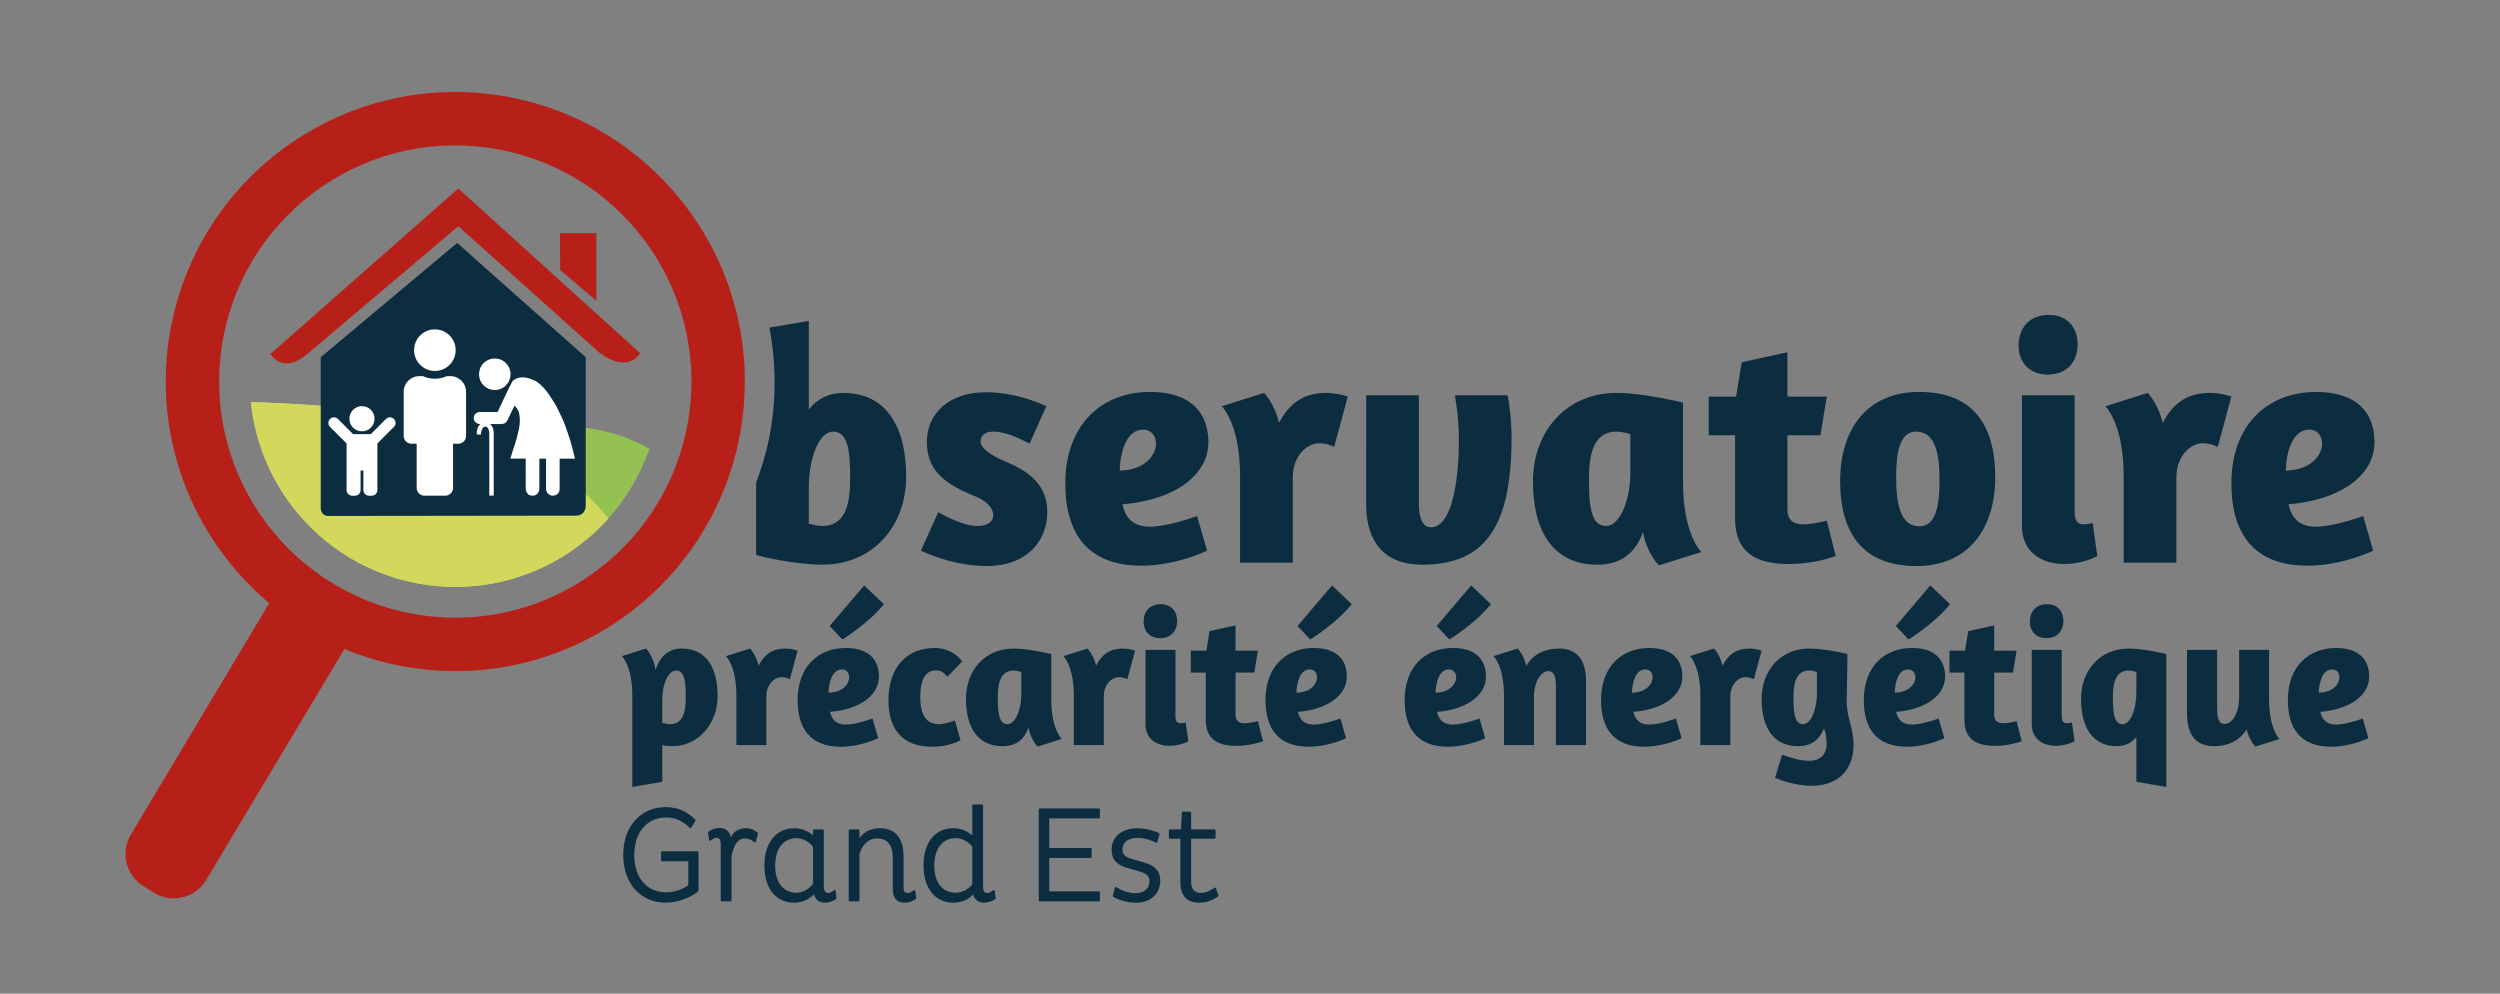
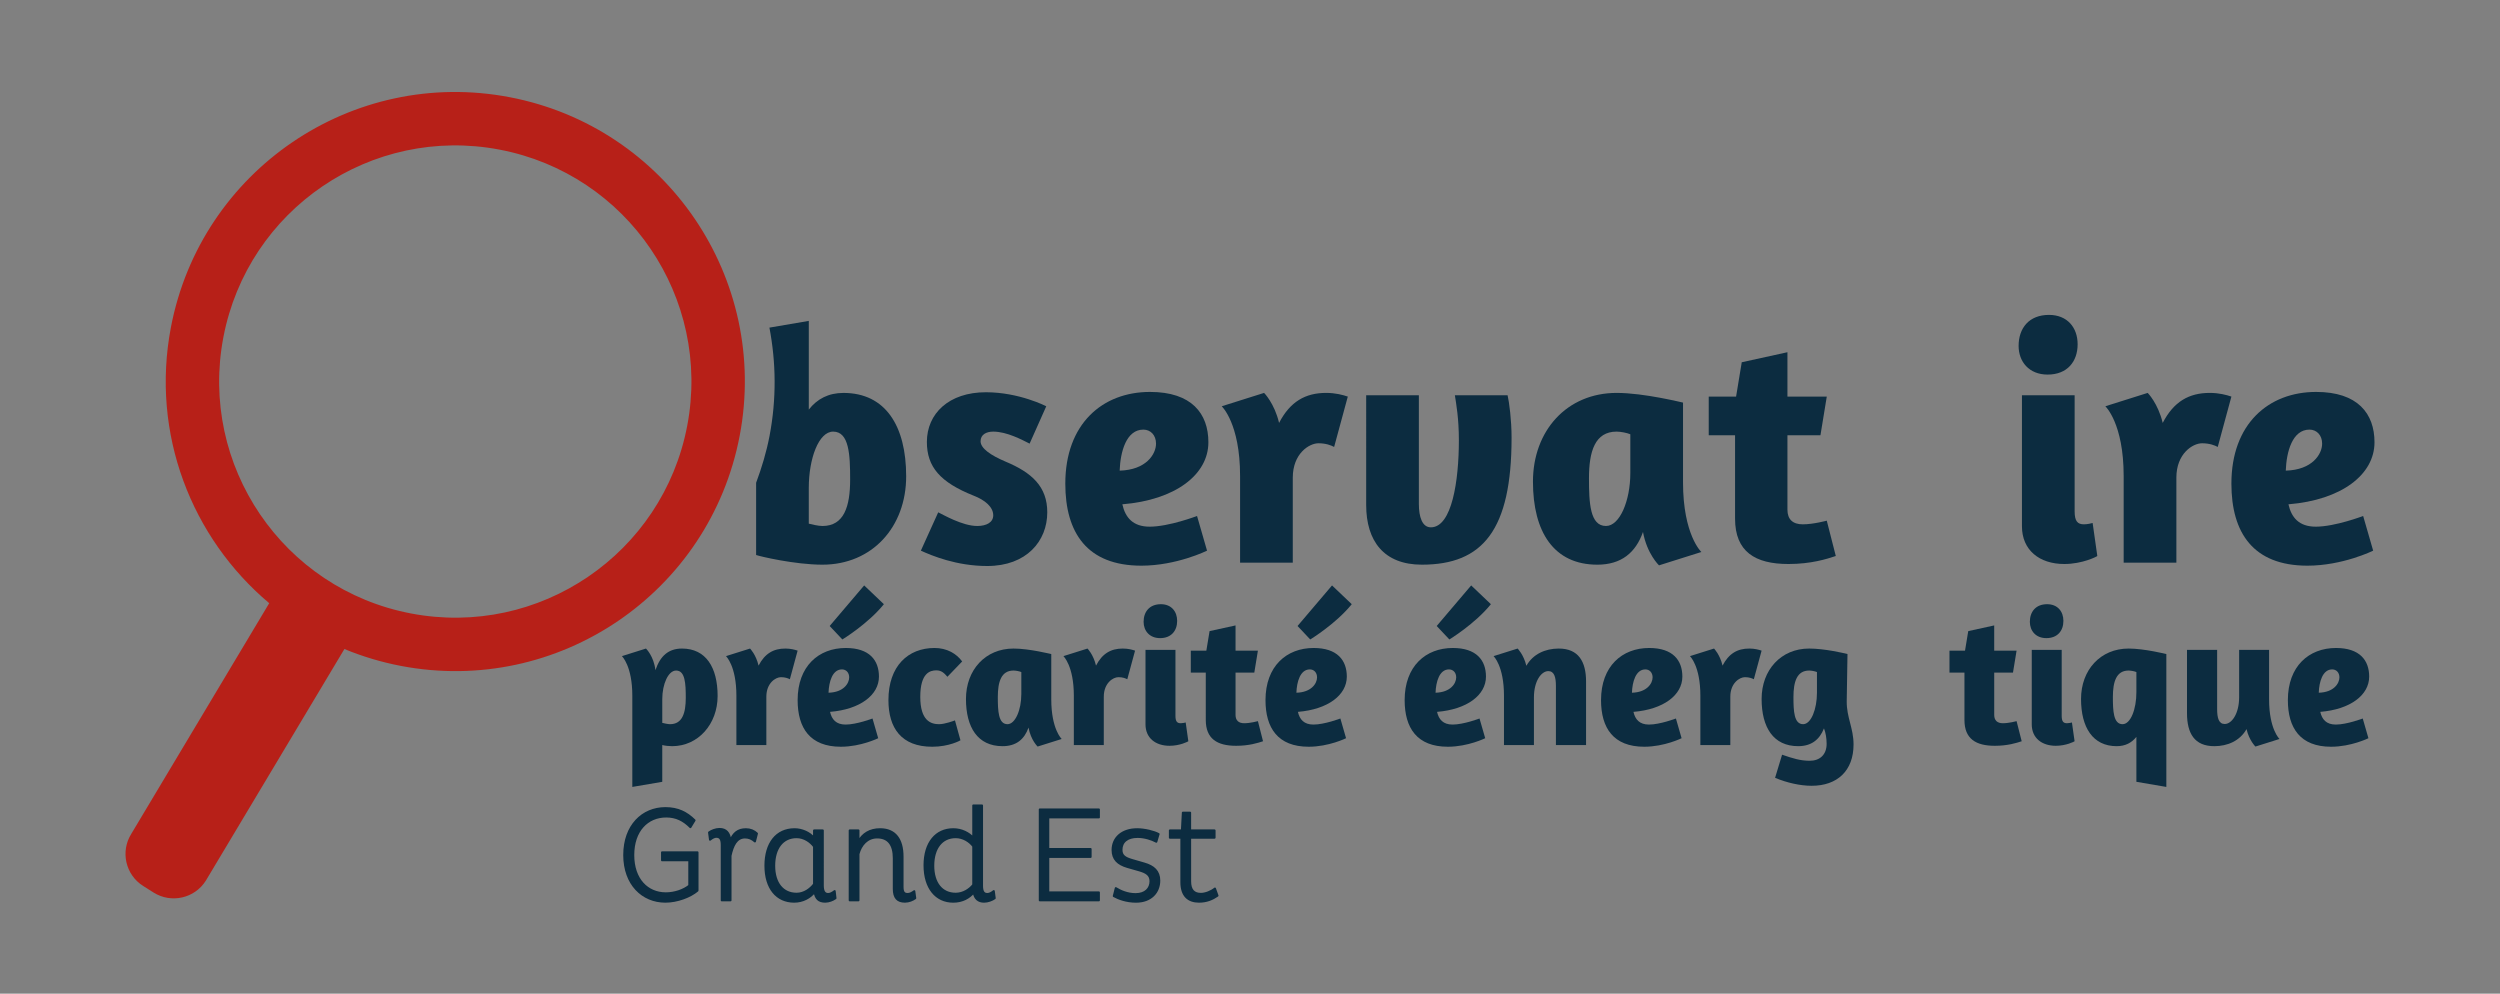
<svg xmlns="http://www.w3.org/2000/svg" xmlns:xlink="http://www.w3.org/1999/xlink" version="1.1" id="Calque_1" x="0px" y="0px" width="600px" height="238.475px" viewBox="0 0 600 238.475" enable-background="new 0 0 600 238.475" xml:space="preserve">
  <rect x="0" y="0" width="600" height="238.475" fill="#808080" stroke="none" />
  <g>
    <path fill="#0C2C40" d="M251.103,97.504l-3.996,8.965c-1.765-0.883-5.441-2.882-8.728-2.882c-1.681,0-3.042,0.719-3.042,2.318   c0,1.682,2.403,3.364,6.006,4.884c6.322,2.644,10.003,6.003,10.003,12.167c0,6.883-4.962,12.885-14.41,12.885   c-7.359,0-13.284-2.478-15.927-3.683l4.163-9.202c1.043,0.481,5.765,3.28,9.365,3.28c2.243,0,3.842-0.879,3.842-2.561   c0-2-2.002-3.681-4.719-4.723c-8.007-3.203-11.208-6.884-11.208-12.887c0-6.804,5.281-11.926,14.167-11.926   C244.624,94.141,251.103,97.504,251.103,97.504" />
    <path fill="#0C2C40" d="M276.002,94.063c10.004,0,14.011,5.2,14.011,12.085c0,7.766-7.928,13.848-20.652,14.885   c0.722,3.204,2.561,5.368,6.562,5.368c4.643,0,11.367-2.566,11.367-2.566l2.399,8.324c0,0-7.284,3.603-15.763,3.603   c-13.051,0-18.251-7.923-18.251-19.691C255.675,101.743,264.557,94.063,276.002,94.063 M268.719,112.951   c6.325-0.161,8.727-3.922,8.727-6.482c0-2.002-1.279-3.363-3.046-3.363C270.322,103.105,268.881,108.388,268.719,112.951" />
    <path fill="#0C2C40" d="M310.267,114.633v20.408H297.62V114.23c0-12.646-4.407-16.727-4.407-16.727l10.169-3.206   c0,0,2.485,2.483,3.597,7.207c2.647-5.125,6.329-7.207,11.291-7.207c2.242,0,4.002,0.481,5.202,0.883l-3.28,12.088   c-0.72-0.4-2.003-0.882-3.759-0.882C314.187,106.387,310.267,108.869,310.267,114.633" />
    <path fill="#0C2C40" d="M361.821,94.86c0.396,1.683,0.958,6.003,0.958,10.165c0,22.174-6.884,30.497-21.533,30.497   c-9.124,0-13.362-5.684-13.362-14.329V94.86h12.643v26.095c0,3.12,0.805,5.603,2.88,5.603c5.043,0,6.722-11.127,6.722-20.892   c0-5.283-0.641-8.724-0.96-10.806H361.821z" />
    <path fill="#0C2C40" d="M403.925,115.75c0,12.649,4.404,16.729,4.404,16.729l-10.167,3.204c0,0-2.883-2.725-3.844-8.007   c-1.754,4.962-5.197,7.847-10.959,7.847c-10.489,0-15.449-7.927-15.449-19.929c0-12.249,8.162-21.296,20.087-21.296   c6.644,0,15.772,2.324,15.929,2.324V115.75z M391.279,113.512v-9.286c-0.721-0.321-2.323-0.639-3.283-0.639   c-5.204,0-6.641,4.72-6.641,11.204c0,5.923,0.239,11.446,4.08,11.446C388.72,126.237,391.279,120.233,391.279,113.512" />
    <path fill="#0C2C40" d="M410.097,95.181h6.564l1.357-8.24l10.967-2.407v10.647h9.442l-1.52,9.286h-7.923v17.848   c0,2.322,1.281,3.523,3.68,3.523c2.563,0,5.762-0.881,5.762-0.881l2.165,8.483c-2.165,0.722-5.927,1.921-11.37,1.921   c-8.002,0-12.805-2.961-12.805-10.886v-20.009h-6.32V95.181z" />
-     <path fill="#0C2C40" d="M478.852,114.55c0,12.089-6.239,21.294-18.886,21.294c-12.808,0-18.33-7.767-18.33-20.413   c0-12.163,6.245-21.368,18.971-21.368C473.331,94.063,478.852,101.743,478.852,114.55 M455.081,114.55   c0,6.482,1.04,11.765,5.609,11.765c3.919,0,4.799-4.957,4.799-10.963c0-6.563-1.045-11.765-5.605-11.765   C455.965,103.587,455.081,108.388,455.081,114.55" />
    <path fill="#0C2C40" d="M498.631,82.615c0,4.165-2.48,7.284-7.199,7.284c-4.487,0-6.967-3.119-6.967-6.885   c0-4.242,2.48-7.44,7.287-7.44C496.151,75.574,498.631,78.616,498.631,82.615 M485.268,126.314V94.86h12.644v27.854   c0,2.403,0.719,3.124,2.242,3.124c0.801,0,1.841-0.241,2.078-0.323l1.122,7.926c-0.157,0.162-3.599,1.921-7.926,1.921   C489.426,135.361,485.268,132,485.268,126.314" />
    <path fill="#0C2C40" d="M522.329,114.633v20.408h-12.65V114.23c0-12.646-4.398-16.727-4.398-16.727l10.165-3.206   c0,0,2.481,2.483,3.604,7.207c2.642-5.125,6.316-7.207,11.283-7.207c2.243,0,3.999,0.481,5.203,0.883l-3.278,12.088   c-0.726-0.4-2.005-0.882-3.765-0.882C526.248,106.387,522.329,108.869,522.329,114.633" />
    <path fill="#0C2C40" d="M555.871,94.063c10.004,0,14.008,5.2,14.008,12.085c0,7.766-7.921,13.848-20.652,14.885   c0.718,3.204,2.562,5.368,6.563,5.368c4.643,0,11.366-2.566,11.366-2.566l2.403,8.324c0,0-7.283,3.603-15.771,3.603   c-13.049,0-18.252-7.923-18.252-19.691C535.536,101.743,544.425,94.063,555.871,94.063 M548.586,112.951   c6.325-0.161,8.725-3.922,8.725-6.482c0-2.002-1.283-3.363-3.039-3.363C550.189,103.105,548.746,108.388,548.586,112.951" />
    <path fill="#0C2C40" d="M202.434,94.301c-3.603,0-6.321,1.44-8.325,4.002V77.014l-9.447,1.615   c1.593,8.35,1.721,17.119,0.031,25.974c-0.749,3.917-1.881,7.65-3.226,11.267V133.2c0.88,0.319,9.283,2.322,15.925,2.322   c11.928,0,20.088-9.046,20.088-21.211C217.48,102.225,212.523,94.301,202.434,94.301 M197.392,126.237   c-1.042,0-2.642-0.399-3.283-0.56v-8.564c0-7.126,2.403-13.526,5.845-13.526c3.841,0,4.08,5.52,4.08,11.524   C204.033,121.515,202.595,126.237,197.392,126.237" />
    <g>
      <path fill="#0C2C40" d="M165.696,198.51c-1.637-1.632-3.399-2.563-5.805-2.563c-4.518,0-7.917,3.396-7.917,9.265    c0,5.899,3.431,9.197,7.824,9.197c2.145,0,4.293-0.766,5.641-1.857v-6.091h-6.541v-1.893h8.496v9.167    c-1.731,1.479-4.873,2.659-7.693,2.659c-5.483,0-9.874-4.163-9.874-11.183c0-7.085,4.391-11.253,9.874-11.253    c2.98,0,5.098,1.056,6.987,2.919L165.696,198.51z" />
      <path fill="none" stroke="#0C2C40" stroke-width="0.5" stroke-linecap="round" stroke-linejoin="round" stroke-miterlimit="10" d="    M165.696,198.51c-1.637-1.632-3.399-2.563-5.805-2.563c-4.518,0-7.917,3.396-7.917,9.265c0,5.899,3.431,9.197,7.824,9.197    c2.145,0,4.293-0.766,5.641-1.857v-6.091h-6.541v-1.893h8.496v9.167c-1.731,1.479-4.873,2.659-7.693,2.659    c-5.483,0-9.874-4.163-9.874-11.183c0-7.085,4.391-11.253,9.874-11.253c2.98,0,5.098,1.056,6.987,2.919L165.696,198.51z" />
      <path fill="#0C2C40" d="M181.18,201.94c-0.676-0.61-1.442-0.963-2.374-0.963c-2.05,0-2.947,1.925-3.493,4.394v10.705h-2.085    v-13.238c0-1.281-0.29-2.019-1.311-2.019c-0.484,0-0.996,0.286-1.51,0.705l-0.226-1.735c0.611-0.446,1.605-0.828,2.503-0.828    c1.57,0,2.404,0.93,2.596,2.786c0.737-1.793,1.826-2.723,3.75-2.723c1.059,0,1.957,0.382,2.628,1.026L181.18,201.94z" />
      <path fill="none" stroke="#0C2C40" stroke-width="0.5" stroke-linecap="round" stroke-linejoin="round" stroke-miterlimit="10" d="    M181.18,201.94c-0.676-0.61-1.442-0.963-2.374-0.963c-2.05,0-2.947,1.925-3.493,4.394v10.705h-2.085v-13.238    c0-1.281-0.29-2.019-1.311-2.019c-0.484,0-0.996,0.286-1.51,0.705l-0.226-1.735c0.611-0.446,1.605-0.828,2.503-0.828    c1.57,0,2.404,0.93,2.596,2.786c0.737-1.793,1.826-2.723,3.75-2.723c1.059,0,1.957,0.382,2.628,1.026L181.18,201.94z" />
      <path fill="#0C2C40" d="M197.463,212.521c0,1.281,0.354,2.05,1.285,2.05c0.511,0,1.025-0.287,1.568-0.704l0.192,1.699    c-0.61,0.447-1.57,0.829-2.467,0.829c-1.509,0-2.276-0.7-2.534-2.335c-1.06,1.346-2.82,2.335-4.904,2.335    c-4.168,0-6.892-3.199-6.892-8.616c0-5.389,2.628-8.754,6.989-8.754c1.728,0,3.622,0.801,4.679,2.116v-1.827h2.083V212.521z     M191.182,200.913c-3.302,0-5.385,2.598-5.385,6.865c0,4.196,2.083,6.729,5.385,6.729c1.829,0,3.366-1.185,4.199-2.307v-9.042    C194.547,202.036,193.01,200.913,191.182,200.913" />
      <path fill="none" stroke="#0C2C40" stroke-width="0.5" stroke-linecap="round" stroke-linejoin="round" stroke-miterlimit="10" d="    M197.463,212.521c0,1.281,0.354,2.05,1.285,2.05c0.511,0,1.025-0.287,1.568-0.704l0.192,1.699c-0.61,0.447-1.57,0.829-2.467,0.829    c-1.509,0-2.276-0.7-2.534-2.335c-1.06,1.346-2.82,2.335-4.904,2.335c-4.168,0-6.892-3.199-6.892-8.616    c0-5.389,2.628-8.754,6.989-8.754c1.728,0,3.622,0.801,4.679,2.116v-1.827h2.083V212.521z M191.182,200.913    c-3.302,0-5.385,2.598-5.385,6.865c0,4.196,2.083,6.729,5.385,6.729c1.829,0,3.366-1.185,4.199-2.307v-9.042    C194.547,202.036,193.01,200.913,191.182,200.913z" />
      <path fill="#0C2C40" d="M203.938,216.076v-16.763h2.083v2.693c0.998-1.893,2.758-2.982,5.194-2.982    c3.622,0,5.386,2.406,5.386,6.571v7.242c0,1.253,0.351,1.732,1.22,1.732c0.576,0,1.059-0.287,1.605-0.675l0.225,1.67    c-0.614,0.447-1.508,0.829-2.471,0.829c-1.794,0-2.66-0.924-2.66-3.072v-7.374c0-3.203-1.313-4.971-4.008-4.971    c-2.371,0-3.912,1.795-4.489,3.979v11.12H203.938z" />
      <path fill="none" stroke="#0C2C40" stroke-width="0.5" stroke-linecap="round" stroke-linejoin="round" stroke-miterlimit="10" d="    M203.938,216.076v-16.763h2.083v2.693c0.998-1.893,2.758-2.982,5.194-2.982c3.622,0,5.386,2.406,5.386,6.571v7.242    c0,1.253,0.351,1.732,1.22,1.732c0.576,0,1.059-0.287,1.605-0.675l0.225,1.67c-0.614,0.447-1.508,0.829-2.471,0.829    c-1.794,0-2.66-0.924-2.66-3.072v-7.374c0-3.203-1.313-4.971-4.008-4.971c-2.371,0-3.912,1.795-4.489,3.979v11.12H203.938z" />
      <path fill="#0C2C40" d="M235.676,193.318v19.2c0,1.286,0.289,2.052,1.283,2.052c0.511,0,1.027-0.288,1.54-0.704l0.224,1.702    c-0.609,0.444-1.636,0.831-2.534,0.831c-1.411,0-2.243-0.739-2.498-2.245c-1.059,1.316-2.757,2.245-4.907,2.245    c-4.134,0-6.89-3.27-6.89-8.721c0-5.45,2.756-8.654,6.89-8.654c2.02,0,3.717,0.898,4.808,2.081v-7.787H235.676z M229.361,214.507    c1.828,0,3.367-1.059,4.23-2.148v-9.264c-0.833-1.123-2.402-2.182-4.23-2.182c-3.301,0-5.387,2.598-5.387,6.859    C223.974,211.976,226.06,214.507,229.361,214.507" />
      <path fill="none" stroke="#0C2C40" stroke-width="0.5" stroke-linecap="round" stroke-linejoin="round" stroke-miterlimit="10" d="    M235.676,193.318v19.2c0,1.286,0.289,2.052,1.283,2.052c0.511,0,1.027-0.288,1.54-0.704l0.224,1.702    c-0.609,0.444-1.636,0.831-2.534,0.831c-1.411,0-2.243-0.739-2.498-2.245c-1.059,1.316-2.757,2.245-4.907,2.245    c-4.134,0-6.89-3.27-6.89-8.721c0-5.45,2.756-8.654,6.89-8.654c2.02,0,3.717,0.898,4.808,2.081v-7.787H235.676z M229.361,214.507    c1.828,0,3.367-1.059,4.23-2.148v-9.264c-0.833-1.123-2.402-2.182-4.23-2.182c-3.301,0-5.387,2.598-5.387,6.859    C223.974,211.976,226.06,214.507,229.361,214.507z" />
      <polygon fill="#0C2C40" points="249.556,216.076 249.556,194.278 263.725,194.278 263.725,196.169 251.577,196.169     251.577,203.769 261.739,203.769 261.739,205.66 251.577,205.66 251.577,214.185 263.725,214.185 263.725,216.076   " />
      <polygon fill="none" stroke="#0C2C40" stroke-width="0.5" stroke-linecap="round" stroke-linejoin="round" stroke-miterlimit="10" points="    249.556,216.076 249.556,194.278 263.725,194.278 263.725,196.169 251.577,196.169 251.577,203.769 261.739,203.769     261.739,205.66 251.577,205.66 251.577,214.185 263.725,214.185 263.725,216.076   " />
      <path fill="#0C2C40" d="M277.512,202.007c-1.123-0.614-2.851-1.155-4.491-1.155c-2.5,0-3.876,1.218-3.876,3.108    c0,1.38,0.802,1.957,2.595,2.468l2.885,0.836c2.245,0.642,3.592,1.824,3.592,4.07c0,2.788-1.956,5.065-5.582,5.065    c-2.306,0-4.229-0.739-5.319-1.346l0.48-1.896c1.028,0.644,2.724,1.446,4.747,1.446c2.372,0,3.589-1.377,3.589-3.108    c0-1.575-1.125-2.151-2.63-2.602l-2.914-0.832c-2.31-0.673-3.56-1.862-3.56-4.068c0-2.854,2.181-4.97,5.897-4.97    c1.795,0,4.072,0.573,5.128,1.152L277.512,202.007z" />
      <path fill="none" stroke="#0C2C40" stroke-width="0.5" stroke-linecap="round" stroke-linejoin="round" stroke-miterlimit="10" d="    M277.512,202.007c-1.123-0.614-2.851-1.155-4.491-1.155c-2.5,0-3.876,1.218-3.876,3.108c0,1.38,0.802,1.957,2.595,2.468    l2.885,0.836c2.245,0.642,3.592,1.824,3.592,4.07c0,2.788-1.956,5.065-5.582,5.065c-2.306,0-4.229-0.739-5.319-1.346l0.48-1.896    c1.028,0.644,2.724,1.446,4.747,1.446c2.372,0,3.589-1.377,3.589-3.108c0-1.575-1.125-2.151-2.63-2.602l-2.914-0.832    c-2.31-0.673-3.56-1.862-3.56-4.068c0-2.854,2.181-4.97,5.897-4.97c1.795,0,4.072,0.573,5.128,1.152L277.512,202.007z" />
      <path fill="#0C2C40" d="M285.622,211.495c0,2.148,0.929,3.043,2.596,3.043c1.093,0,2.501-0.573,3.366-1.281l0.608,1.697    c-1.185,0.835-2.597,1.44-4.421,1.44c-2.564,0-4.233-1.377-4.233-4.678v-10.676h-2.757v-1.728h2.887l0.224-4.262h1.731v4.262    h5.865v1.728h-5.865V211.495z" />
      <path fill="none" stroke="#0C2C40" stroke-width="0.5" stroke-linecap="round" stroke-linejoin="round" stroke-miterlimit="10" d="    M285.622,211.495c0,2.148,0.929,3.043,2.596,3.043c1.093,0,2.501-0.573,3.366-1.281l0.608,1.697    c-1.185,0.835-2.597,1.44-4.421,1.44c-2.564,0-4.233-1.377-4.233-4.678v-10.676h-2.757v-1.728h2.887l0.224-4.262h1.731v4.262    h5.865v1.728h-5.865V211.495z" />
    </g>
    <path fill="#B72018" d="M122.3,23.321c-37.695-7.198-74.081,17.526-81.279,55.221c-4.889,25.595,4.971,50.563,23.592,66.225   l-33.092,55.337c-2.674,4.245-1.403,9.858,2.848,12.535l2.493,1.571c4.25,2.676,9.861,1.398,12.536-2.85l33.258-55.595   c4.297,1.776,8.838,3.151,13.585,4.059c37.693,7.194,74.082-17.528,81.279-55.219C184.72,66.912,159.993,30.52,122.3,23.321    M164.93,102.202c-5.869,30.736-35.546,50.9-66.289,45.029c-30.74-5.867-50.9-35.546-45.031-66.288   c5.867-30.742,35.545-50.899,66.287-45.031C150.639,41.783,170.801,71.459,164.93,102.202" />
    <g>
      <g>
        <path fill="#0C2C40" d="M151.757,188.863V166.98c0-7.188-2.502-9.509-2.502-9.509l5.777-1.819c0,0,1.866,1.774,2.274,5.187     c1.137-3.412,3.14-5.187,6.37-5.187c5.731,0,8.552,4.504,8.552,11.374c0,6.777-4.686,12.056-10.918,12.056     c-0.773,0-1.638-0.092-2.366-0.273v8.825L151.757,188.863z M158.945,167.8v5.686c0.41,0.092,1.274,0.318,1.866,0.318     c2.957,0,3.775-2.684,3.775-6.323c0-3.411-0.136-6.551-2.32-6.551C160.401,160.93,158.945,164.16,158.945,167.8z" />
        <path fill="#0C2C40" d="M183.924,167.208v11.601h-7.188V166.98c0-7.188-2.502-9.509-2.502-9.509l5.778-1.819     c0,0,1.411,1.41,2.047,4.095c1.501-2.911,3.594-4.095,6.415-4.095c1.274,0,2.275,0.272,2.957,0.501l-1.865,6.869     c-0.41-0.228-1.138-0.501-2.138-0.501C186.153,162.521,183.924,163.933,183.924,167.208z" />
        <path fill="#0C2C40" d="M202.987,155.516c5.687,0,7.961,2.957,7.961,6.87c0,4.413-4.503,7.87-11.737,8.461     c0.41,1.82,1.456,3.049,3.73,3.049c2.638,0,6.46-1.456,6.46-1.456l1.365,4.732c0,0-4.14,2.046-8.962,2.046     c-7.416,0-10.373-4.503-10.373-11.191C191.431,159.883,196.481,155.516,202.987,155.516z M198.847,166.253     c3.594-0.092,4.958-2.229,4.958-3.686c0-1.138-0.728-1.911-1.728-1.911C199.757,160.656,198.938,163.659,198.847,166.253z      M199.12,150.239l8.28-9.736l4.731,4.504c-3.821,4.731-9.963,8.462-9.963,8.462L199.12,150.239z" />
        <path fill="#0C2C40" d="M227.373,162.431c-0.729-0.864-1.411-1.547-2.639-1.547c-1.501,0-3.867,0.592-3.867,6.369     c0,5.732,2.548,6.551,4.504,6.551c1.456,0,3.685-0.863,3.821-0.909l1.319,4.776c-0.045,0.046-2.73,1.547-6.778,1.547     c-7.415,0-10.509-4.503-10.509-11.191c0-8.188,4.731-12.511,11.055-12.511c2.957,0,5.232,1.32,6.642,3.23L227.373,162.431z" />
        <path fill="#0C2C40" d="M252.306,167.845c0,7.188,2.501,9.508,2.501,9.508l-5.777,1.82c0,0-1.638-1.547-2.184-4.55     c-1.001,2.82-2.958,4.459-6.233,4.459c-5.96,0-8.781-4.505-8.781-11.328c0-6.961,4.641-12.102,11.419-12.102     c3.776,0,8.962,1.319,9.054,1.319V167.845z M245.118,166.57v-5.276c-0.41-0.183-1.32-0.364-1.866-0.364     c-2.957,0-3.776,2.684-3.776,6.369c0,3.367,0.137,6.505,2.321,6.505C243.662,173.804,245.118,170.393,245.118,166.57z" />
        <path fill="#0C2C40" d="M264.91,167.208v11.601h-7.188V166.98c0-7.188-2.502-9.509-2.502-9.509l5.778-1.819     c0,0,1.411,1.41,2.047,4.095c1.501-2.911,3.593-4.095,6.414-4.095c1.274,0,2.275,0.272,2.957,0.501l-1.865,6.869     c-0.409-0.228-1.137-0.501-2.138-0.501C267.139,162.521,264.91,163.933,264.91,167.208z" />
        <path fill="#0C2C40" d="M282.517,149.011c0,2.365-1.411,4.14-4.094,4.14c-2.548,0-3.958-1.774-3.958-3.912     c0-2.411,1.411-4.231,4.141-4.231C281.106,145.007,282.517,146.736,282.517,149.011z M274.92,173.85v-17.879h7.188v15.832     c0,1.364,0.409,1.774,1.274,1.774c0.454,0,1.046-0.137,1.183-0.182l0.637,4.504c-0.091,0.091-2.048,1.091-4.504,1.091     C277.286,178.99,274.92,177.08,274.92,173.85z" />
        <path fill="#0C2C40" d="M285.794,156.153h3.73l0.773-4.687l6.232-1.364v6.051h5.368l-0.864,5.276h-4.504v10.146     c0,1.319,0.729,2.002,2.093,2.002c1.456,0,3.275-0.501,3.275-0.501l1.229,4.823c-1.229,0.409-3.366,1.091-6.46,1.091     c-4.549,0-7.279-1.683-7.279-6.187V161.43h-3.594V156.153z" />
        <path fill="#0C2C40" d="M315.275,155.516c5.687,0,7.961,2.957,7.961,6.87c0,4.413-4.503,7.87-11.737,8.461     c0.409,1.82,1.456,3.049,3.73,3.049c2.638,0,6.46-1.456,6.46-1.456l1.364,4.732c0,0-4.139,2.046-8.961,2.046     c-7.415,0-10.374-4.503-10.374-11.191C303.72,159.883,308.77,155.516,315.275,155.516z M311.136,166.253     c3.594-0.092,4.958-2.229,4.958-3.686c0-1.138-0.728-1.911-1.729-1.911C312.045,160.656,311.227,163.659,311.136,166.253z      M311.408,150.239l8.28-9.736l4.731,4.504c-3.821,4.731-9.963,8.462-9.963,8.462L311.408,150.239z" />
-         <path fill="#0C2C40" d="M348.67,155.516c5.687,0,7.962,2.957,7.962,6.87c0,4.413-4.504,7.87-11.738,8.461     c0.41,1.82,1.456,3.049,3.73,3.049c2.639,0,6.46-1.456,6.46-1.456l1.365,4.732c0,0-4.14,2.046-8.962,2.046     c-7.416,0-10.373-4.503-10.373-11.191C337.114,159.883,342.165,155.516,348.67,155.516z M344.531,166.253     c3.594-0.092,4.958-2.229,4.958-3.686c0-1.138-0.729-1.911-1.729-1.911C345.44,160.656,344.622,163.659,344.531,166.253z      M344.804,150.239l8.279-9.736l4.731,4.504c-3.821,4.731-9.963,8.462-9.963,8.462L344.804,150.239z" />
+         <path fill="#0C2C40" d="M348.67,155.516c5.687,0,7.962,2.957,7.962,6.87c0,4.413-4.504,7.87-11.738,8.461     c0.41,1.82,1.456,3.049,3.73,3.049c2.639,0,6.46-1.456,6.46-1.456l1.365,4.732c0,0-4.14,2.046-8.962,2.046     c-7.416,0-10.373-4.503-10.373-11.191C337.114,159.883,342.165,155.516,348.67,155.516M344.531,166.253     c3.594-0.092,4.958-2.229,4.958-3.686c0-1.138-0.729-1.911-1.729-1.911C345.44,160.656,344.622,163.659,344.531,166.253z      M344.804,150.239l8.279-9.736l4.731,4.504c-3.821,4.731-9.963,8.462-9.963,8.462L344.804,150.239z" />
        <path fill="#0C2C40" d="M373.42,178.809v-14.193c0-2.094-0.409-3.55-1.819-3.55c-1.683,0-3.458,2.367-3.458,6.324v11.419h-7.188     V166.98c0-7.188-2.502-9.509-2.502-9.509l5.778-1.819c0,0,1.456,1.455,2.093,4.14c1.592-2.82,4.549-4.14,7.779-4.14     c4.731,0,6.551,3.139,6.551,7.916v15.24H373.42z" />
        <path fill="#0C2C40" d="M395.805,155.516c5.687,0,7.962,2.957,7.962,6.87c0,4.413-4.504,7.87-11.738,8.461     c0.41,1.82,1.456,3.049,3.73,3.049c2.639,0,6.46-1.456,6.46-1.456l1.364,4.732c0,0-4.14,2.046-8.962,2.046     c-7.415,0-10.373-4.503-10.373-11.191C384.25,159.883,389.299,155.516,395.805,155.516z M391.666,166.253     c3.594-0.092,4.958-2.229,4.958-3.686c0-1.138-0.728-1.911-1.728-1.911C392.575,160.656,391.756,163.659,391.666,166.253z" />
        <path fill="#0C2C40" d="M415.278,167.208v11.601h-7.188V166.98c0-7.188-2.502-9.509-2.502-9.509l5.778-1.819     c0,0,1.411,1.41,2.047,4.095c1.501-2.911,3.593-4.095,6.415-4.095c1.274,0,2.274,0.272,2.957,0.501l-1.866,6.869     c-0.409-0.228-1.137-0.501-2.138-0.501C417.507,162.521,415.278,163.933,415.278,167.208z" />
        <path fill="#0C2C40" d="M427.7,181.129c2.638,0.91,4.413,1.455,6.642,1.455c2.412,0,4.049-1.455,4.049-4.049     c0-1.363-0.227-2.684-0.636-3.73c-1.046,2.685-3.003,4.277-6.188,4.277c-5.959,0-8.78-4.505-8.78-11.328     c0-6.961,4.641-12.102,11.419-12.102c3.64,0,8.326,1.092,9.19,1.319l-0.182,11.328c-0.045,3.866,1.638,6.46,1.638,10.372     c0,6.324-3.913,9.918-10.055,9.918c-2.775,0-5.959-0.728-8.78-1.91L427.7,181.129z M436.07,166.253v-4.959     c-0.41-0.183-1.32-0.364-1.866-0.364c-2.957,0-3.776,2.684-3.776,6.369c0,3.367,0.137,6.505,2.321,6.505     C434.66,173.804,436.07,170.21,436.07,166.253z" />
-         <path fill="#0C2C40" d="M458.864,155.516c5.687,0,7.961,2.957,7.961,6.87c0,4.413-4.504,7.87-11.737,8.461     c0.41,1.82,1.456,3.049,3.73,3.049c2.639,0,6.46-1.456,6.46-1.456l1.365,4.732c0,0-4.14,2.046-8.962,2.046     c-7.416,0-10.373-4.503-10.373-11.191C447.309,159.883,452.358,155.516,458.864,155.516z M454.724,166.253     c3.595-0.092,4.958-2.229,4.958-3.686c0-1.138-0.728-1.911-1.728-1.911C455.634,160.656,454.815,163.659,454.724,166.253z      M454.997,150.239l8.28-9.736l4.731,4.504c-3.821,4.731-9.963,8.462-9.963,8.462L454.997,150.239z" />
        <path fill="#0C2C40" d="M467.874,156.153h3.731l0.773-4.687l6.232-1.364v6.051h5.369l-0.864,5.276h-4.504v10.146     c0,1.319,0.729,2.002,2.092,2.002c1.456,0,3.276-0.501,3.276-0.501l1.228,4.823c-1.228,0.409-3.366,1.091-6.46,1.091     c-4.549,0-7.279-1.683-7.279-6.187V161.43h-3.594V156.153z" />
        <path fill="#0C2C40" d="M495.217,149.011c0,2.365-1.409,4.14-4.094,4.14c-2.548,0-3.958-1.774-3.958-3.912     c0-2.411,1.41-4.231,4.14-4.231C493.808,145.007,495.217,146.736,495.217,149.011z M487.62,173.85v-17.879h7.188v15.832     c0,1.364,0.409,1.774,1.274,1.774c0.455,0,1.046-0.137,1.183-0.182l0.637,4.504c-0.091,0.091-2.047,1.091-4.504,1.091     C489.985,178.99,487.62,177.08,487.62,173.85z" />
        <path fill="#0C2C40" d="M519.921,188.863l-7.188-1.229v-10.781c-1.137,1.41-2.639,2.229-4.731,2.229     c-5.732,0-8.553-4.505-8.553-11.328c0-6.961,4.641-12.102,11.42-12.102c3.775,0,9.053,1.319,9.053,1.319V188.863z      M512.733,166.161v-4.867c-0.41-0.183-1.32-0.364-1.865-0.364c-2.958,0-3.777,2.684-3.777,6.369c0,3.367,0.137,6.505,2.321,6.505     C511.369,173.804,512.733,170.165,512.733,166.161z" />
        <path fill="#0C2C40" d="M537.393,155.971h7.188v11.874c0,7.188,2.502,9.508,2.502,9.508l-5.778,1.82c0,0-1.501-1.456-2.138-4.186     c-1.592,2.82-4.55,4.095-7.734,4.095c-4.777,0-6.551-3.095-6.551-7.916v-15.195h7.233v14.239c0,2.139,0.41,3.549,1.819,3.549     c1.684,0,3.458-2.457,3.458-6.415V155.971z" />
        <path fill="#0C2C40" d="M560.643,155.516c5.687,0,7.961,2.957,7.961,6.87c0,4.413-4.504,7.87-11.737,8.461     c0.409,1.82,1.456,3.049,3.73,3.049c2.638,0,6.46-1.456,6.46-1.456l1.364,4.732c0,0-4.139,2.046-8.961,2.046     c-7.415,0-10.373-4.503-10.373-11.191C549.087,159.883,554.137,155.516,560.643,155.516z M556.503,166.253     c3.594-0.092,4.958-2.229,4.958-3.686c0-1.138-0.729-1.911-1.729-1.911C557.413,160.656,556.594,163.659,556.503,166.253z" />
      </g>
    </g>
    <g>
      <defs>
-         <path id="SVGID_1_" d="M157.681,100.816c5.104-26.737-12.432-52.548-39.17-57.655c-26.733-5.105-52.543,12.431-57.652,39.168     c-5.104,26.737,12.433,52.549,39.168,57.651C126.764,145.087,152.573,127.551,157.681,100.816z" />
-       </defs>
+         </defs>
      <clipPath id="SVGID_2_">
        <use xlink:href="#SVGID_1_" overflow="visible" />
      </clipPath>
      <g clip-path="url(#SVGID_2_)">
        <path fill="#D1D85B" d="M150.519,131.078c-6.125,13.303-18.016,23.798-33.351,27.529c-26.649,6.481-53.501-9.866-59.987-36.516     c-2.129-8.772-1.746-17.562,0.627-25.644C117.724,97.727,139.441,112.157,150.519,131.078" />
      </g>
      <g clip-path="url(#SVGID_2_)">
        <defs>
          <path id="SVGID_3_" d="M157.681,100.816c5.104-26.737-12.432-52.548-39.17-57.657c-26.733-5.104-52.543,12.432-57.652,39.17      c-5.104,26.737,12.433,52.549,39.168,57.65C126.764,145.087,152.573,127.548,157.681,100.816z" />
        </defs>
        <clipPath id="SVGID_4_">
          <use xlink:href="#SVGID_3_" overflow="visible" />
        </clipPath>
        <g clip-path="url(#SVGID_4_)">
-           <path fill="#95C153" d="M168.575,138.739c2.754,0.926,5.563-1.317,5.217-4.205c-1.008-8.366-5.604-23.248-25-29.983      c-18.999-6.599-42.841,2.997-49.449,10.992L168.575,138.739z" />
          <path fill="#D1D85B" d="M150.519,131.076c-6.125,13.305-18.016,23.8-33.351,27.531c-26.649,6.481-53.501-9.866-59.987-36.516      c-2.129-8.773-1.746-17.562,0.627-25.646C117.724,97.727,139.441,112.157,150.519,131.076" />
          <g>
            <path fill="#0C2C40" d="M140.575,85.735l-30.859-27.431L76.974,85.735v36.104c0,0-0.069,1.991,1.858,1.991       c2.417,0,59.387-0.078,59.387-0.078c2.467,0,2.356-2.472,2.356-2.472V85.735z" />
            <path fill="#B72018" d="M109.989,45.241L64.915,84.944c0,0,2.774,5.128,8.853,0l36.222-30.648l33.985,30.458       c7.021,5.063,9.646,0,9.646,0L109.989,45.241z" />
            <polygon fill="#B72018" points="143.139,72.202 143.139,55.958 134.406,55.958 134.434,64.814      " />
            <g>
              <path fill="#FFFFFF" d="M83.847,100.498c0-1.669,1.357-3.023,3.027-3.023c1.667,0,3.019,1.354,3.019,3.023        c0,1.668-1.352,3.02-3.019,3.02C85.204,103.518,83.847,102.166,83.847,100.498z M94.54,100.553        c-0.526-0.522-1.377-0.522-1.902,0l-3.634,3.639h-4.26l-3.638-3.639c-0.527-0.522-1.374-0.522-1.899,0        c-0.522,0.529-0.522,1.378,0,1.905l3.973,3.969v11.198c0,0.742,0.601,1.343,1.344,1.343h0.672        c0.739,0,1.344-0.601,1.344-1.343v-4.704h0.671v4.704c0,0.742,0.603,1.343,1.339,1.343h0.677c0.741,0,1.342-0.601,1.342-1.343        v-11.198l3.973-3.971C95.065,101.931,95.065,101.082,94.54,100.553z" />
              <g>
                <path fill-rule="evenodd" clip-rule="evenodd" fill="#FFFFFF" d="M117.432,118.944c0.369,0,0.704,0,1.064,0         c0-0.096,0.001-0.173,0-0.252c-0.003-3.612-0.004-7.226-0.005-10.84c0-1.214-0.026-2.431,0.009-3.644         c0.023-0.913-0.13-1.74-0.887-2.438c0.511,0,0.935,0,1.36,0c0.449,0,0.895-0.001,1.342,0c0.698,0.003,1.198-0.333,1.502-0.94         c0.398-0.797,0.759-1.61,1.143-2.414c0.168-0.353,0.354-0.696,0.538-1.062c0.665,0.617,1.023,1.37,1.159,2.214         c0.184,1.14,0.116,2.281-0.13,3.409c-0.252,1.158-0.514,2.315-0.897,3.441c-0.407,1.197-0.763,2.411-1.148,3.643         c1.223,0,2.433,0,3.692,0c0,0.126,0,0.229,0,0.331c0,2.28,0.009,4.562-0.007,6.843c-0.004,0.523,0.21,0.942,0.516,1.315         c0.369,0.447,1.333,0.536,1.854,0.259c0.666-0.353,0.907-0.918,0.907-1.627c0.002-2.254,0-4.51,0-6.763         c0-0.104,0-0.208,0-0.332c0.542,0,1.057,0,1.607,0c0,0.111,0,0.215,0,0.319c0,2.297,0,4.595,0.001,6.894         c0.001,1.188,1.152,1.979,2.257,1.547c0.677-0.265,0.998-0.792,1-1.501c0.01-1.601,0.002-3.201,0.001-4.802         c0-0.812,0-1.623,0-2.469c1.218,0,2.41,0,3.664,0c-0.099-0.471-0.172-0.897-0.283-1.318         c-0.252-0.974-0.507-1.948-0.793-2.915c-0.228-0.767-0.496-1.523-0.756-2.279c-0.247-0.718-0.484-1.436-0.771-2.137         c-0.302-0.74-0.65-1.464-0.991-2.189c-0.272-0.58-0.56-1.152-0.845-1.725c-0.084-0.168-0.175-0.333-0.275-0.49         c-0.478-0.751-0.953-1.5-1.438-2.244c-0.732-1.124-1.64-2.089-2.683-2.926c-0.228-0.18-0.48-0.341-0.742-0.47         c-0.961-0.475-1.957-0.832-3.05-0.821c-0.772,0.006-1.479,0.229-2.103,0.683c-0.146,0.108-0.28,0.258-0.364,0.419         c-0.281,0.526-0.541,1.063-0.8,1.602c-0.562,1.172-1.123,2.349-1.681,3.526c-0.296,0.626-0.591,1.257-0.869,1.891         c-0.077,0.175-0.188,0.199-0.354,0.198c-1.333-0.006-2.667-0.007-3.999-0.002c-0.954,0.005-1.586,0.813-1.464,1.635         c0.099,0.679,0.67,1.272,1.57,1.267c-0.729,0.695-0.913,1.552-0.864,2.506c0.342,0,0.668,0,1.009,0         c0.021-0.234,0.009-0.473,0.072-0.691c0.081-0.284,0.186-0.573,0.335-0.829c0.363-0.621,1.14-0.392,1.363,0.151         c0.134,0.33,0.227,0.704,0.228,1.058c0.016,3.489,0.011,6.976,0.009,10.465c0,1.42-0.005,2.844-0.007,4.264         C117.432,118.773,117.432,118.844,117.432,118.944z" />
                <path fill-rule="evenodd" clip-rule="evenodd" fill="#FFFFFF" d="M122.529,89.813c-0.014-2.055-1.619-3.808-3.855-3.769         c-2.109,0.038-3.659,1.678-3.699,3.681c-0.044,2.2,1.658,3.858,3.759,3.875C120.794,93.614,122.511,91.98,122.529,89.813z" />
              </g>
-               <path fill="#FFFFFF" d="M104.368,79.047c2.757,0,4.991,2.235,4.991,4.993c0,2.757-2.234,4.992-4.991,4.992        c-2.753,0-4.987-2.235-4.987-4.992C99.381,81.282,101.615,79.047,104.368,79.047 M108.109,90.276h-0.885        c-1.771,0.814-3.864,0.847-5.711,0h-0.886c-2.066,0-3.74,1.674-3.74,3.744v10.601c0,1.034,0.836,1.871,1.868,1.871H100v10.604        c0,1.033,0.839,1.871,1.873,1.871h4.993c1.03,0,1.866-0.838,1.866-1.871v-10.604h1.25c1.036,0,1.871-0.837,1.871-1.871V94.021        C111.853,91.95,110.175,90.276,108.109,90.276z" />
            </g>
          </g>
        </g>
      </g>
    </g>
  </g>
</svg>